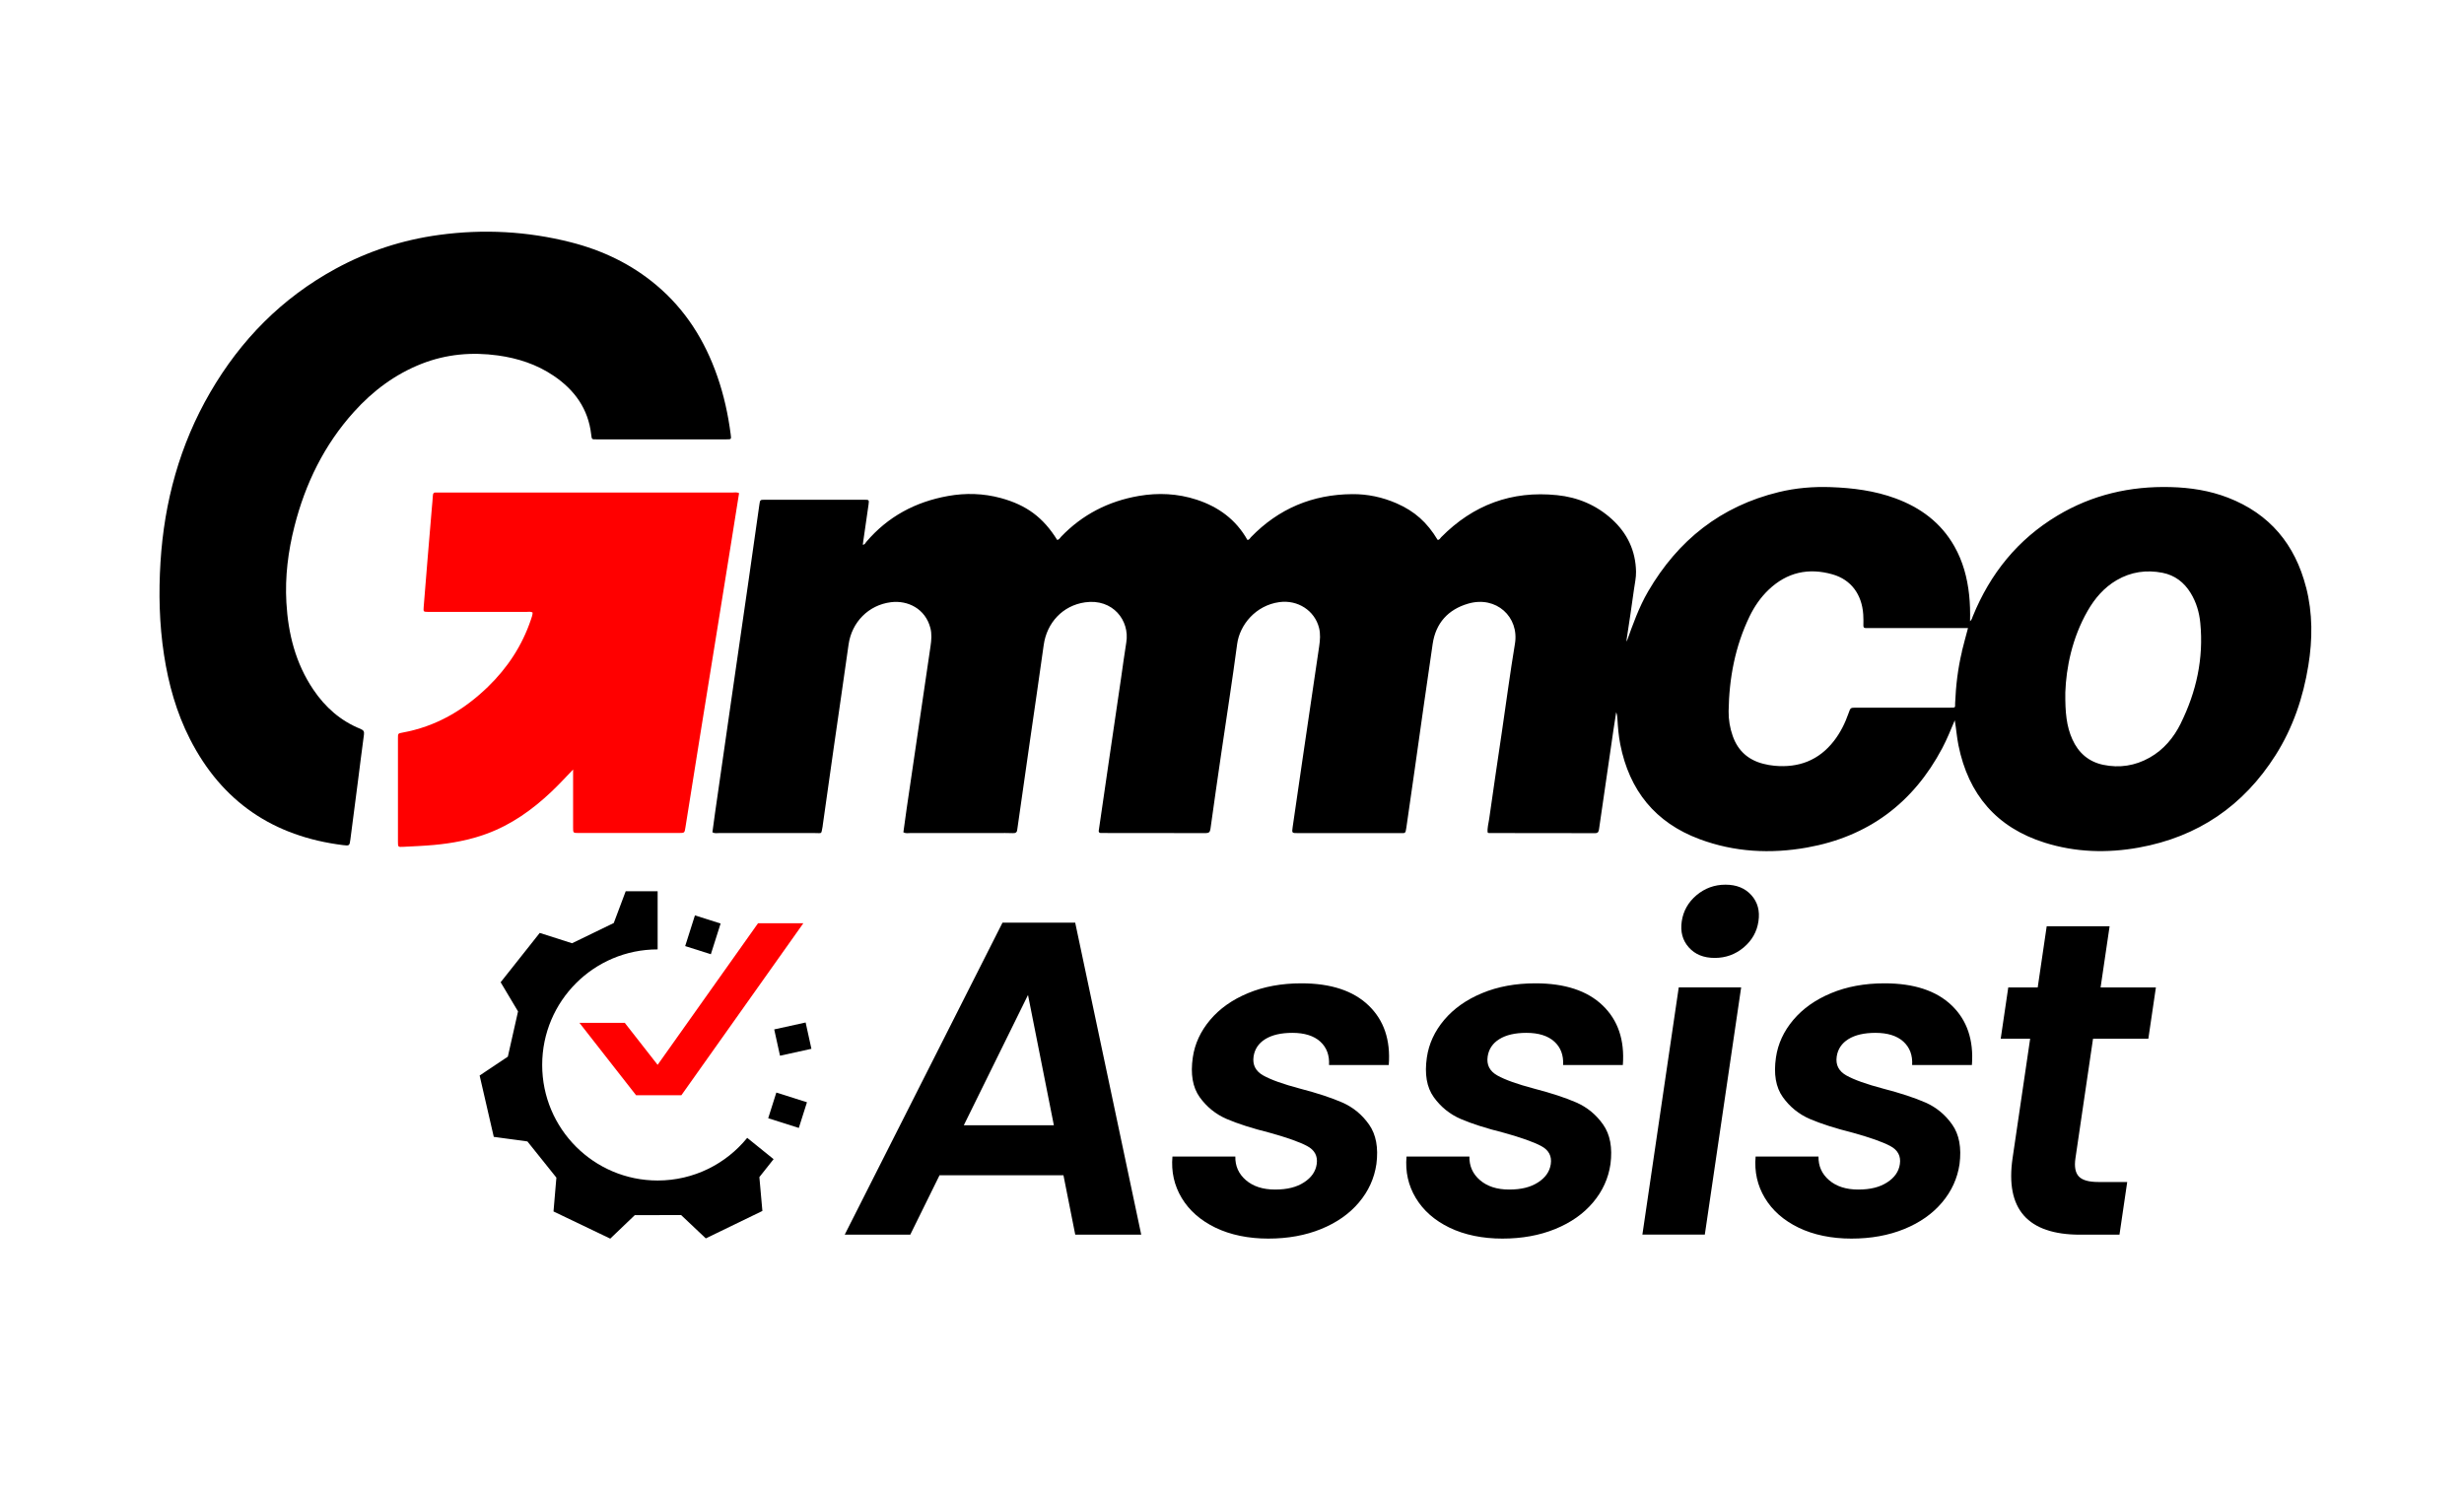
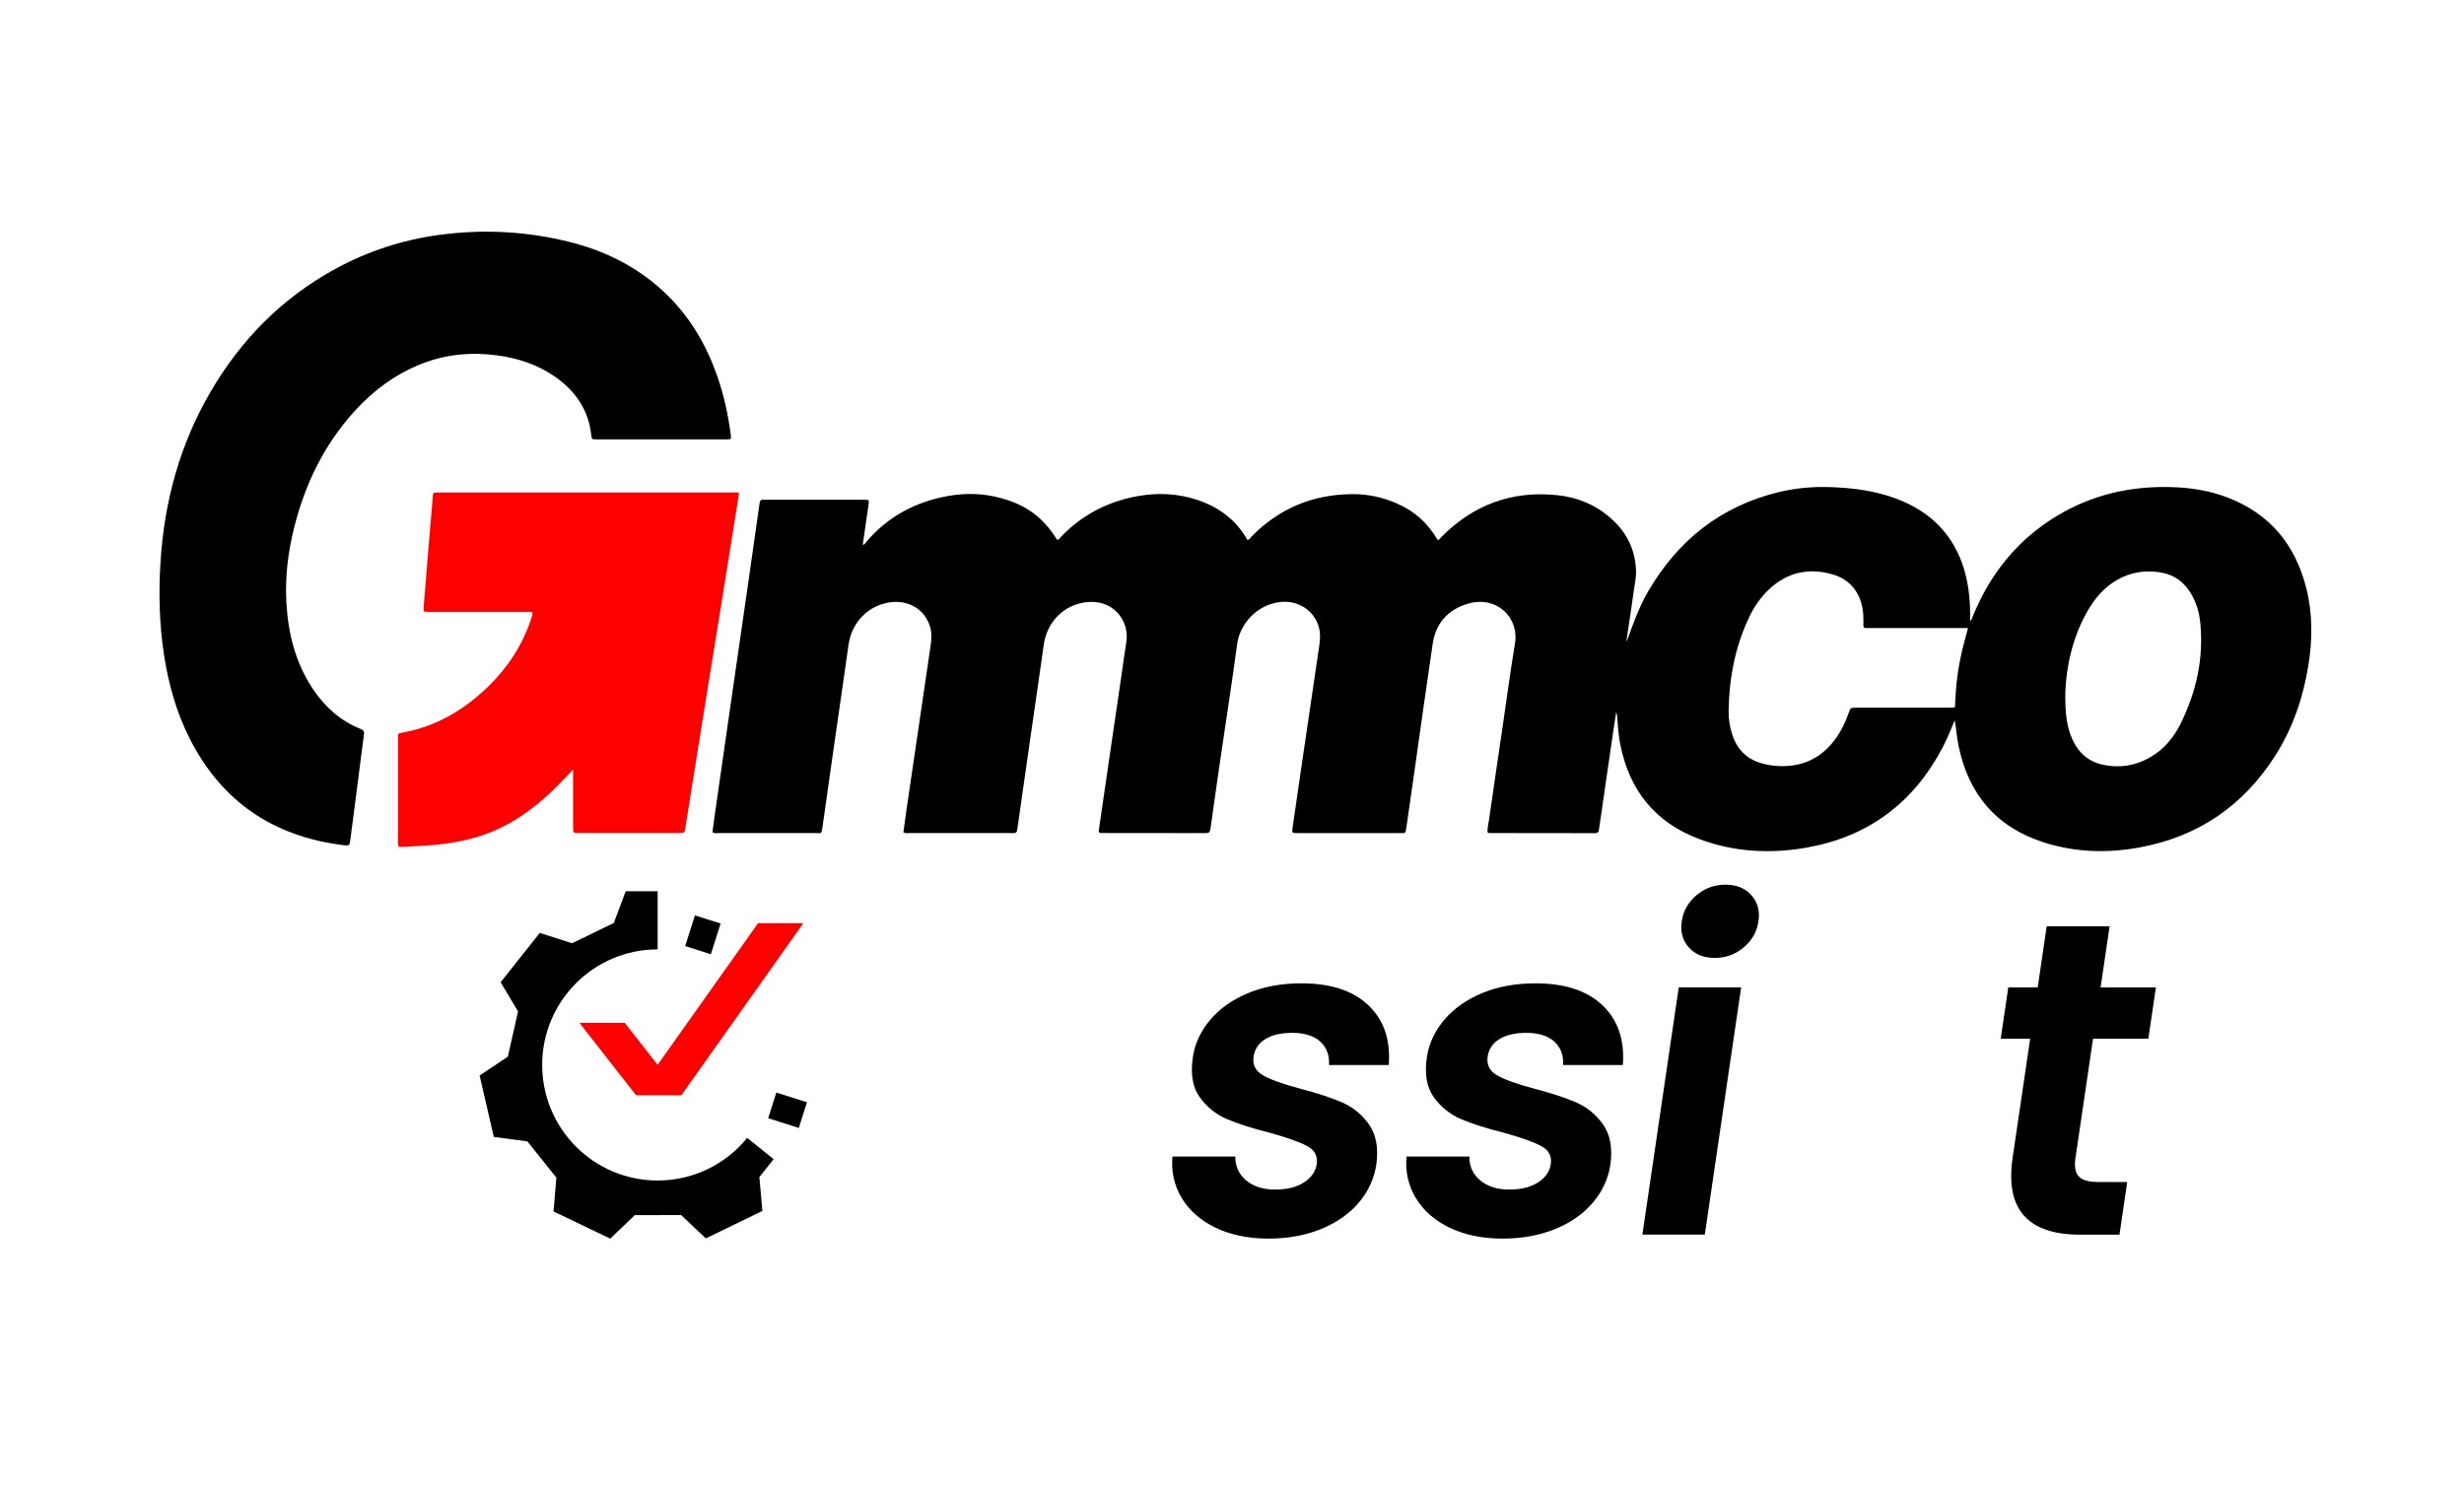
<svg xmlns="http://www.w3.org/2000/svg" width="119" height="72" viewBox="0 0 119 72" fill="none">
  <path d="M111.372 28.368C110.842 26.296 109.618 24.82 107.604 24.039C106.713 23.694 105.782 23.552 104.832 23.527C102.88 23.475 101.043 23.897 99.359 24.908C97.442 26.059 96.116 27.711 95.276 29.772C95.247 29.845 95.234 29.929 95.144 30.009C95.155 29.561 95.144 29.145 95.1 28.731C95.011 27.904 94.8 27.116 94.388 26.389C93.743 25.25 92.759 24.522 91.551 24.075C90.539 23.701 89.483 23.567 88.411 23.529C87.566 23.499 86.729 23.57 85.908 23.769C83.108 24.45 81.039 26.093 79.597 28.567C79.151 29.333 78.86 30.163 78.562 30.989C78.559 30.947 78.556 30.906 78.562 30.865C78.685 30.071 78.802 29.276 78.912 28.48C78.951 28.191 79.02 27.903 79.013 27.608C78.992 26.597 78.591 25.758 77.851 25.082C77.099 24.396 76.197 24.018 75.198 23.917C73.013 23.691 71.144 24.385 69.6 25.951C69.55 26.001 69.523 26.085 69.43 26.075C68.924 25.232 68.321 24.694 67.453 24.314C66.768 24.015 66.049 23.861 65.305 23.868C63.39 23.882 61.752 24.566 60.413 25.949C60.364 26 60.336 26.083 60.243 26.078C59.691 25.096 58.845 24.48 57.793 24.136C56.877 23.838 55.941 23.792 54.993 23.956C53.533 24.21 52.278 24.851 51.248 25.923C51.192 25.982 51.156 26.07 51.056 26.078C50.381 24.992 49.575 24.395 48.335 24.057C47.49 23.828 46.636 23.804 45.778 23.959C44.209 24.242 42.877 24.951 41.836 26.177C41.791 26.227 41.77 26.312 41.67 26.311C41.677 26.26 41.682 26.214 41.688 26.167C41.775 25.568 41.865 24.971 41.947 24.372C41.978 24.142 41.971 24.139 41.739 24.139C40.142 24.139 38.544 24.139 36.946 24.139C36.706 24.139 36.708 24.141 36.673 24.383C36.5 25.609 36.327 26.834 36.15 28.06C35.876 29.968 35.596 31.876 35.322 33.784C35.059 35.608 34.797 37.431 34.535 39.256C34.49 39.573 34.449 39.889 34.406 40.202C34.519 40.266 34.625 40.239 34.727 40.239C36.268 40.241 37.808 40.243 39.349 40.239C39.73 40.239 39.647 40.308 39.729 39.919C39.732 39.901 39.732 39.881 39.735 39.863C39.912 38.61 40.088 37.355 40.268 36.101C40.505 34.445 40.75 32.791 40.982 31.133C41.134 30.053 41.945 29.223 43.029 29.088C43.835 28.986 44.691 29.397 44.933 30.334C45.008 30.624 44.984 30.917 44.941 31.208C44.758 32.462 44.572 33.714 44.389 34.967C44.188 36.332 43.987 37.697 43.787 39.061C43.732 39.443 43.681 39.825 43.629 40.203C43.748 40.266 43.853 40.239 43.954 40.239C45.353 40.241 46.752 40.239 48.152 40.239C48.407 40.239 48.663 40.23 48.917 40.243C49.066 40.251 49.123 40.19 49.131 40.054C49.134 40.007 49.144 39.961 49.151 39.914C49.347 38.539 49.543 37.163 49.741 35.788C49.963 34.245 50.192 32.702 50.406 31.158C50.555 30.079 51.326 29.248 52.405 29.094C53.745 28.903 54.571 29.976 54.394 31.035C54.301 31.595 54.231 32.157 54.148 32.717C53.966 33.961 53.781 35.204 53.6 36.448C53.425 37.644 53.25 38.842 53.077 40.038C53.069 40.099 53.039 40.167 53.098 40.221C53.118 40.226 53.136 40.236 53.154 40.236C54.846 40.236 56.537 40.236 58.231 40.241C58.388 40.241 58.438 40.187 58.46 40.035C58.628 38.817 58.804 37.602 58.981 36.387C59.238 34.63 59.514 32.874 59.748 31.113C59.872 30.182 60.642 29.241 61.786 29.084C62.672 28.962 63.488 29.488 63.702 30.32C63.779 30.619 63.754 30.92 63.71 31.221C63.623 31.811 63.535 32.4 63.449 32.989C63.267 34.222 63.086 35.456 62.904 36.692C62.746 37.777 62.585 38.862 62.43 39.947C62.388 40.239 62.392 40.241 62.674 40.241C64.318 40.241 65.964 40.241 67.609 40.241C67.656 40.241 67.703 40.238 67.751 40.241C67.847 40.249 67.886 40.202 67.896 40.112C67.901 40.064 67.914 40.019 67.921 39.973C68.053 39.047 68.187 38.12 68.32 37.194C68.609 35.163 68.89 33.133 69.191 31.104C69.34 30.097 69.936 29.441 70.902 29.158C72.261 28.76 73.379 29.803 73.165 31.094C72.931 32.501 72.745 33.916 72.537 35.329C72.329 36.741 72.118 38.151 71.919 39.565C71.888 39.783 71.821 40.001 71.847 40.212C71.883 40.23 71.891 40.238 71.899 40.238C73.611 40.238 75.321 40.238 77.032 40.244C77.197 40.244 77.21 40.154 77.228 40.035C77.459 38.436 77.691 36.836 77.925 35.237C77.966 34.959 78.011 34.681 78.054 34.403C78.098 34.509 78.106 34.61 78.113 34.713C78.137 35.129 78.171 35.543 78.251 35.952C78.69 38.181 79.943 39.737 82.078 40.532C83.763 41.161 85.511 41.252 87.271 40.938C90.228 40.411 92.399 38.79 93.803 36.137C94.032 35.703 94.215 35.248 94.406 34.792C94.478 35.198 94.503 35.602 94.585 36.001C95.065 38.377 96.43 39.974 98.753 40.704C100.242 41.172 101.765 41.216 103.294 40.94C106.148 40.426 108.346 38.925 109.898 36.479C110.74 35.15 111.233 33.689 111.483 32.144C111.688 30.881 111.694 29.619 111.375 28.371L111.372 28.368ZM94.755 31.464C94.557 32.283 94.459 33.118 94.424 33.961C94.416 34.182 94.465 34.182 94.184 34.182C92.672 34.182 91.16 34.182 89.648 34.182C89.372 34.182 89.37 34.182 89.279 34.445C89.109 34.929 88.885 35.386 88.568 35.792C87.837 36.731 86.864 37.096 85.699 36.988C85.521 36.972 85.343 36.939 85.169 36.895C84.437 36.711 83.937 36.27 83.683 35.551C83.546 35.163 83.479 34.759 83.484 34.353C83.508 32.758 83.798 31.216 84.497 29.772C84.73 29.292 85.029 28.857 85.416 28.487C86.302 27.641 87.345 27.412 88.505 27.744C89.395 27.998 89.919 28.706 89.986 29.677C89.999 29.855 89.995 30.035 89.993 30.215C89.993 30.3 90.022 30.338 90.106 30.336C90.181 30.336 90.256 30.336 90.333 30.336C91.788 30.336 93.244 30.336 94.699 30.336H95.046C94.941 30.734 94.84 31.095 94.751 31.46L94.755 31.464ZM105.321 34.943C104.981 35.631 104.497 36.211 103.817 36.595C103.116 36.991 102.36 37.107 101.574 36.942C100.87 36.793 100.379 36.364 100.085 35.71C99.804 35.085 99.735 34.42 99.745 33.445C99.788 32.254 100.07 30.82 100.821 29.51C101.169 28.903 101.612 28.382 102.225 28.024C102.916 27.62 103.662 27.515 104.438 27.667C105.033 27.783 105.484 28.129 105.8 28.646C106.071 29.089 106.215 29.578 106.264 30.089C106.431 31.799 106.076 33.414 105.319 34.943H105.321Z" fill="black" />
  <path d="M17.422 35.212C16.451 34.824 15.704 34.161 15.127 33.302C14.274 32.034 13.915 30.608 13.831 29.103C13.76 27.856 13.914 26.63 14.221 25.423C14.746 23.356 15.658 21.487 17.093 19.895C18.01 18.877 19.084 18.074 20.367 17.57C21.557 17.104 22.787 16.997 24.044 17.169C25.008 17.302 25.92 17.598 26.734 18.148C27.748 18.831 28.41 19.746 28.552 20.987C28.581 21.237 28.578 21.222 28.823 21.222C29.863 21.222 30.902 21.222 31.942 21.222C32.992 21.222 34.041 21.222 35.089 21.222C35.322 21.222 35.321 21.219 35.29 20.985C35.166 20.028 34.961 19.087 34.642 18.174C34.044 16.452 33.106 14.957 31.702 13.775C30.487 12.752 29.09 12.088 27.56 11.7C25.466 11.17 23.347 11.056 21.206 11.347C19.437 11.587 17.768 12.131 16.204 12.983C13.615 14.395 11.622 16.419 10.148 18.961C8.678 21.492 7.933 24.241 7.751 27.154C7.658 28.65 7.693 30.14 7.92 31.623C8.137 33.042 8.518 34.411 9.172 35.694C10.717 38.73 13.209 40.404 16.569 40.821C16.876 40.859 16.881 40.852 16.922 40.546C17.043 39.638 17.159 38.728 17.276 37.82C17.376 37.043 17.471 36.264 17.577 35.486C17.597 35.341 17.562 35.27 17.423 35.215L17.422 35.212Z" fill="black" />
  <path d="M35.351 25.971C35.465 25.254 35.58 24.536 35.694 23.819C35.584 23.765 35.478 23.79 35.377 23.79C30.661 23.79 25.945 23.79 21.229 23.79C21.172 23.79 21.115 23.795 21.059 23.79C20.95 23.78 20.911 23.827 20.906 23.935C20.896 24.133 20.873 24.331 20.857 24.528C20.788 25.348 20.718 26.166 20.651 26.986C20.587 27.768 20.521 28.55 20.461 29.332C20.445 29.55 20.451 29.551 20.665 29.556C20.723 29.556 20.778 29.556 20.835 29.556C22.367 29.556 23.897 29.556 25.429 29.556C25.527 29.556 25.633 29.529 25.724 29.592C25.718 29.718 25.675 29.823 25.64 29.931C25.218 31.183 24.512 32.256 23.567 33.173C22.401 34.303 21.051 35.095 19.434 35.387C19.22 35.426 19.219 35.429 19.219 35.662C19.219 37.326 19.219 38.99 19.219 40.656C19.219 40.911 19.224 40.918 19.466 40.904C19.966 40.878 20.466 40.859 20.965 40.813C21.831 40.733 22.684 40.574 23.505 40.273C24.696 39.834 25.705 39.116 26.622 38.25C26.97 37.921 27.297 37.57 27.678 37.17V37.555C27.678 38.358 27.678 39.163 27.678 39.967C27.678 40.234 27.68 40.235 27.938 40.235C29.554 40.235 31.169 40.235 32.786 40.235C33.064 40.235 33.061 40.232 33.103 39.965C33.337 38.491 33.572 37.017 33.809 35.542C34.086 33.826 34.364 32.109 34.64 30.394C34.877 28.92 35.114 27.445 35.351 25.973V25.971Z" fill="#FF0000" />
  <path d="M36.086 54.962C35.064 56.219 33.506 57.021 31.761 57.021C28.681 57.021 26.185 54.522 26.185 51.439C26.185 48.356 28.681 45.858 31.761 45.858V43.048H30.219L29.642 44.584C28.864 44.962 28.406 45.183 27.628 45.561L26.067 45.062C25.137 46.236 25.109 46.272 24.179 47.445L25.019 48.854C24.828 49.698 24.717 50.194 24.527 51.038L23.164 51.95C23.501 53.408 23.511 53.453 23.847 54.913L25.472 55.134C26.013 55.81 26.33 56.206 26.871 56.882L26.732 58.516C28.081 59.163 28.123 59.182 29.472 59.829L30.657 58.695C31.522 58.693 32.03 58.691 32.895 58.69L34.087 59.817C35.432 59.164 35.474 59.145 36.82 58.492L36.674 56.857L37.361 55.99L36.087 54.961L36.086 54.962Z" fill="black" />
  <path d="M38.776 53.862L37.297 53.393" stroke="black" stroke-width="1.301" stroke-miterlimit="10" />
-   <path d="M39.048 50.024L37.531 50.358" stroke="black" stroke-width="1.301" stroke-miterlimit="10" />
  <path d="M34.182 44.412L33.711 45.895" stroke="black" stroke-width="1.301" stroke-miterlimit="10" />
  <path d="M36.609 44.596L31.76 51.434L30.173 49.405H27.984L30.719 52.902H32.908L38.797 44.596H36.609Z" fill="#FF0000" />
-   <path d="M51.361 56.768H45.375L43.963 59.635H40.797L48.417 44.565H51.927L55.116 59.635H51.929L51.36 56.768H51.361ZM50.897 54.354L49.648 48.059L46.547 54.354H50.897Z" fill="black" />
  <path d="M58.702 59.3C57.978 58.948 57.435 58.471 57.072 57.867C56.709 57.263 56.559 56.595 56.624 55.862H59.661C59.651 56.322 59.822 56.703 60.171 57.004C60.521 57.305 60.99 57.458 61.58 57.458C62.17 57.458 62.62 57.343 62.976 57.112C63.333 56.883 63.539 56.589 63.591 56.229C63.648 55.841 63.493 55.55 63.127 55.355C62.761 55.16 62.164 54.949 61.335 54.718C60.477 54.502 59.781 54.28 59.248 54.051C58.715 53.822 58.279 53.468 57.938 52.994C57.599 52.519 57.489 51.879 57.607 51.076C57.703 50.415 57.983 49.811 58.444 49.264C58.904 48.718 59.513 48.287 60.271 47.972C61.028 47.656 61.888 47.497 62.85 47.497C64.271 47.497 65.353 47.852 66.095 48.564C66.837 49.276 67.163 50.235 67.071 51.442H64.186C64.212 50.968 64.07 50.591 63.761 50.31C63.45 50.03 63.001 49.889 62.412 49.889C61.867 49.889 61.432 49.991 61.108 50.191C60.784 50.392 60.596 50.672 60.542 51.032C60.484 51.434 60.639 51.74 61.01 51.948C61.381 52.156 61.974 52.368 62.79 52.584C63.62 52.8 64.297 53.023 64.823 53.252C65.35 53.483 65.781 53.838 66.12 54.319C66.458 54.8 66.576 55.437 66.474 56.227C66.373 56.918 66.092 57.535 65.631 58.081C65.17 58.628 64.562 59.055 63.805 59.364C63.048 59.673 62.197 59.827 61.25 59.827C60.304 59.827 59.424 59.65 58.7 59.298L58.702 59.3Z" fill="black" />
  <path d="M70.007 59.3C69.282 58.948 68.74 58.471 68.377 57.867C68.014 57.263 67.864 56.595 67.929 55.862H70.966C70.956 56.322 71.126 56.703 71.476 57.004C71.826 57.305 72.295 57.458 72.885 57.458C73.475 57.458 73.925 57.343 74.281 57.112C74.637 56.883 74.843 56.589 74.896 56.229C74.953 55.841 74.798 55.55 74.431 55.355C74.065 55.16 73.469 54.949 72.64 54.718C71.782 54.502 71.085 54.28 70.552 54.051C70.02 53.822 69.583 53.468 69.243 52.994C68.903 52.519 68.794 51.879 68.911 51.076C69.008 50.415 69.287 49.811 69.748 49.264C70.209 48.718 70.817 48.287 71.576 47.972C72.333 47.656 73.192 47.497 74.155 47.497C75.576 47.497 76.658 47.852 77.4 48.564C78.142 49.276 78.467 50.235 78.376 51.442H75.491C75.517 50.968 75.375 50.591 75.066 50.31C74.755 50.03 74.306 49.889 73.717 49.889C73.171 49.889 72.736 49.991 72.413 50.191C72.089 50.392 71.901 50.672 71.847 51.032C71.788 51.434 71.944 51.74 72.315 51.948C72.686 52.156 73.279 52.368 74.095 52.584C74.925 52.8 75.602 53.023 76.128 53.252C76.654 53.483 77.086 53.838 77.424 54.319C77.763 54.8 77.88 55.437 77.779 56.227C77.678 56.918 77.397 57.535 76.936 58.081C76.475 58.628 75.867 59.055 75.11 59.364C74.353 59.673 73.501 59.827 72.555 59.827C71.609 59.827 70.729 59.65 70.005 59.298L70.007 59.3Z" fill="black" />
  <path d="M84.09 47.692L82.335 59.634H79.32L81.076 47.692H84.09ZM81.563 45.763C81.261 45.426 81.146 45.005 81.221 44.501C81.295 43.999 81.534 43.578 81.934 43.24C82.336 42.903 82.802 42.732 83.333 42.732C83.865 42.732 84.281 42.901 84.584 43.24C84.886 43.577 85.001 43.997 84.925 44.501C84.852 45.005 84.613 45.424 84.213 45.763C83.811 46.1 83.345 46.27 82.814 46.27C82.282 46.27 81.865 46.102 81.563 45.763Z" fill="black" />
-   <path d="M86.866 59.3C86.142 58.948 85.599 58.471 85.236 57.867C84.873 57.263 84.723 56.595 84.788 55.862H87.825C87.816 56.322 87.986 56.703 88.335 57.004C88.685 57.305 89.154 57.458 89.745 57.458C90.335 57.458 90.784 57.343 91.14 57.112C91.497 56.883 91.703 56.589 91.755 56.229C91.812 55.841 91.657 55.55 91.291 55.355C90.925 55.16 90.328 54.949 89.499 54.718C88.641 54.502 87.945 54.28 87.412 54.051C86.879 53.822 86.442 53.468 86.103 52.994C85.763 52.519 85.653 51.879 85.771 51.076C85.867 50.415 86.147 49.811 86.608 49.264C87.069 48.718 87.677 48.287 88.435 47.972C89.192 47.656 90.052 47.497 91.013 47.497C92.433 47.497 93.516 47.852 94.258 48.564C95 49.276 95.325 50.235 95.234 51.442H92.348C92.375 50.968 92.232 50.591 91.923 50.31C91.613 50.03 91.163 49.889 90.575 49.889C90.029 49.889 89.594 49.991 89.27 50.191C88.947 50.392 88.759 50.672 88.705 51.032C88.646 51.434 88.801 51.74 89.172 51.948C89.543 52.156 90.137 52.368 90.952 52.584C91.783 52.8 92.46 53.023 92.986 53.252C93.512 53.483 93.944 53.838 94.282 54.319C94.621 54.8 94.738 55.437 94.637 56.227C94.535 56.918 94.254 57.535 93.793 58.081C93.332 58.628 92.724 59.055 91.968 59.364C91.211 59.673 90.359 59.827 89.413 59.827C88.466 59.827 87.587 59.65 86.863 59.298L86.866 59.3Z" fill="black" />
  <path d="M101.084 50.172L100.234 55.95C100.175 56.352 100.229 56.644 100.396 56.824C100.563 57.004 100.877 57.093 101.336 57.093H102.735L102.361 59.638H100.466C97.924 59.638 96.836 58.403 97.2 55.93L98.047 50.175H96.625L96.99 47.696H98.412L98.846 44.742H101.884L101.449 47.696H104.12L103.755 50.175H101.084V50.172Z" fill="black" />
</svg>